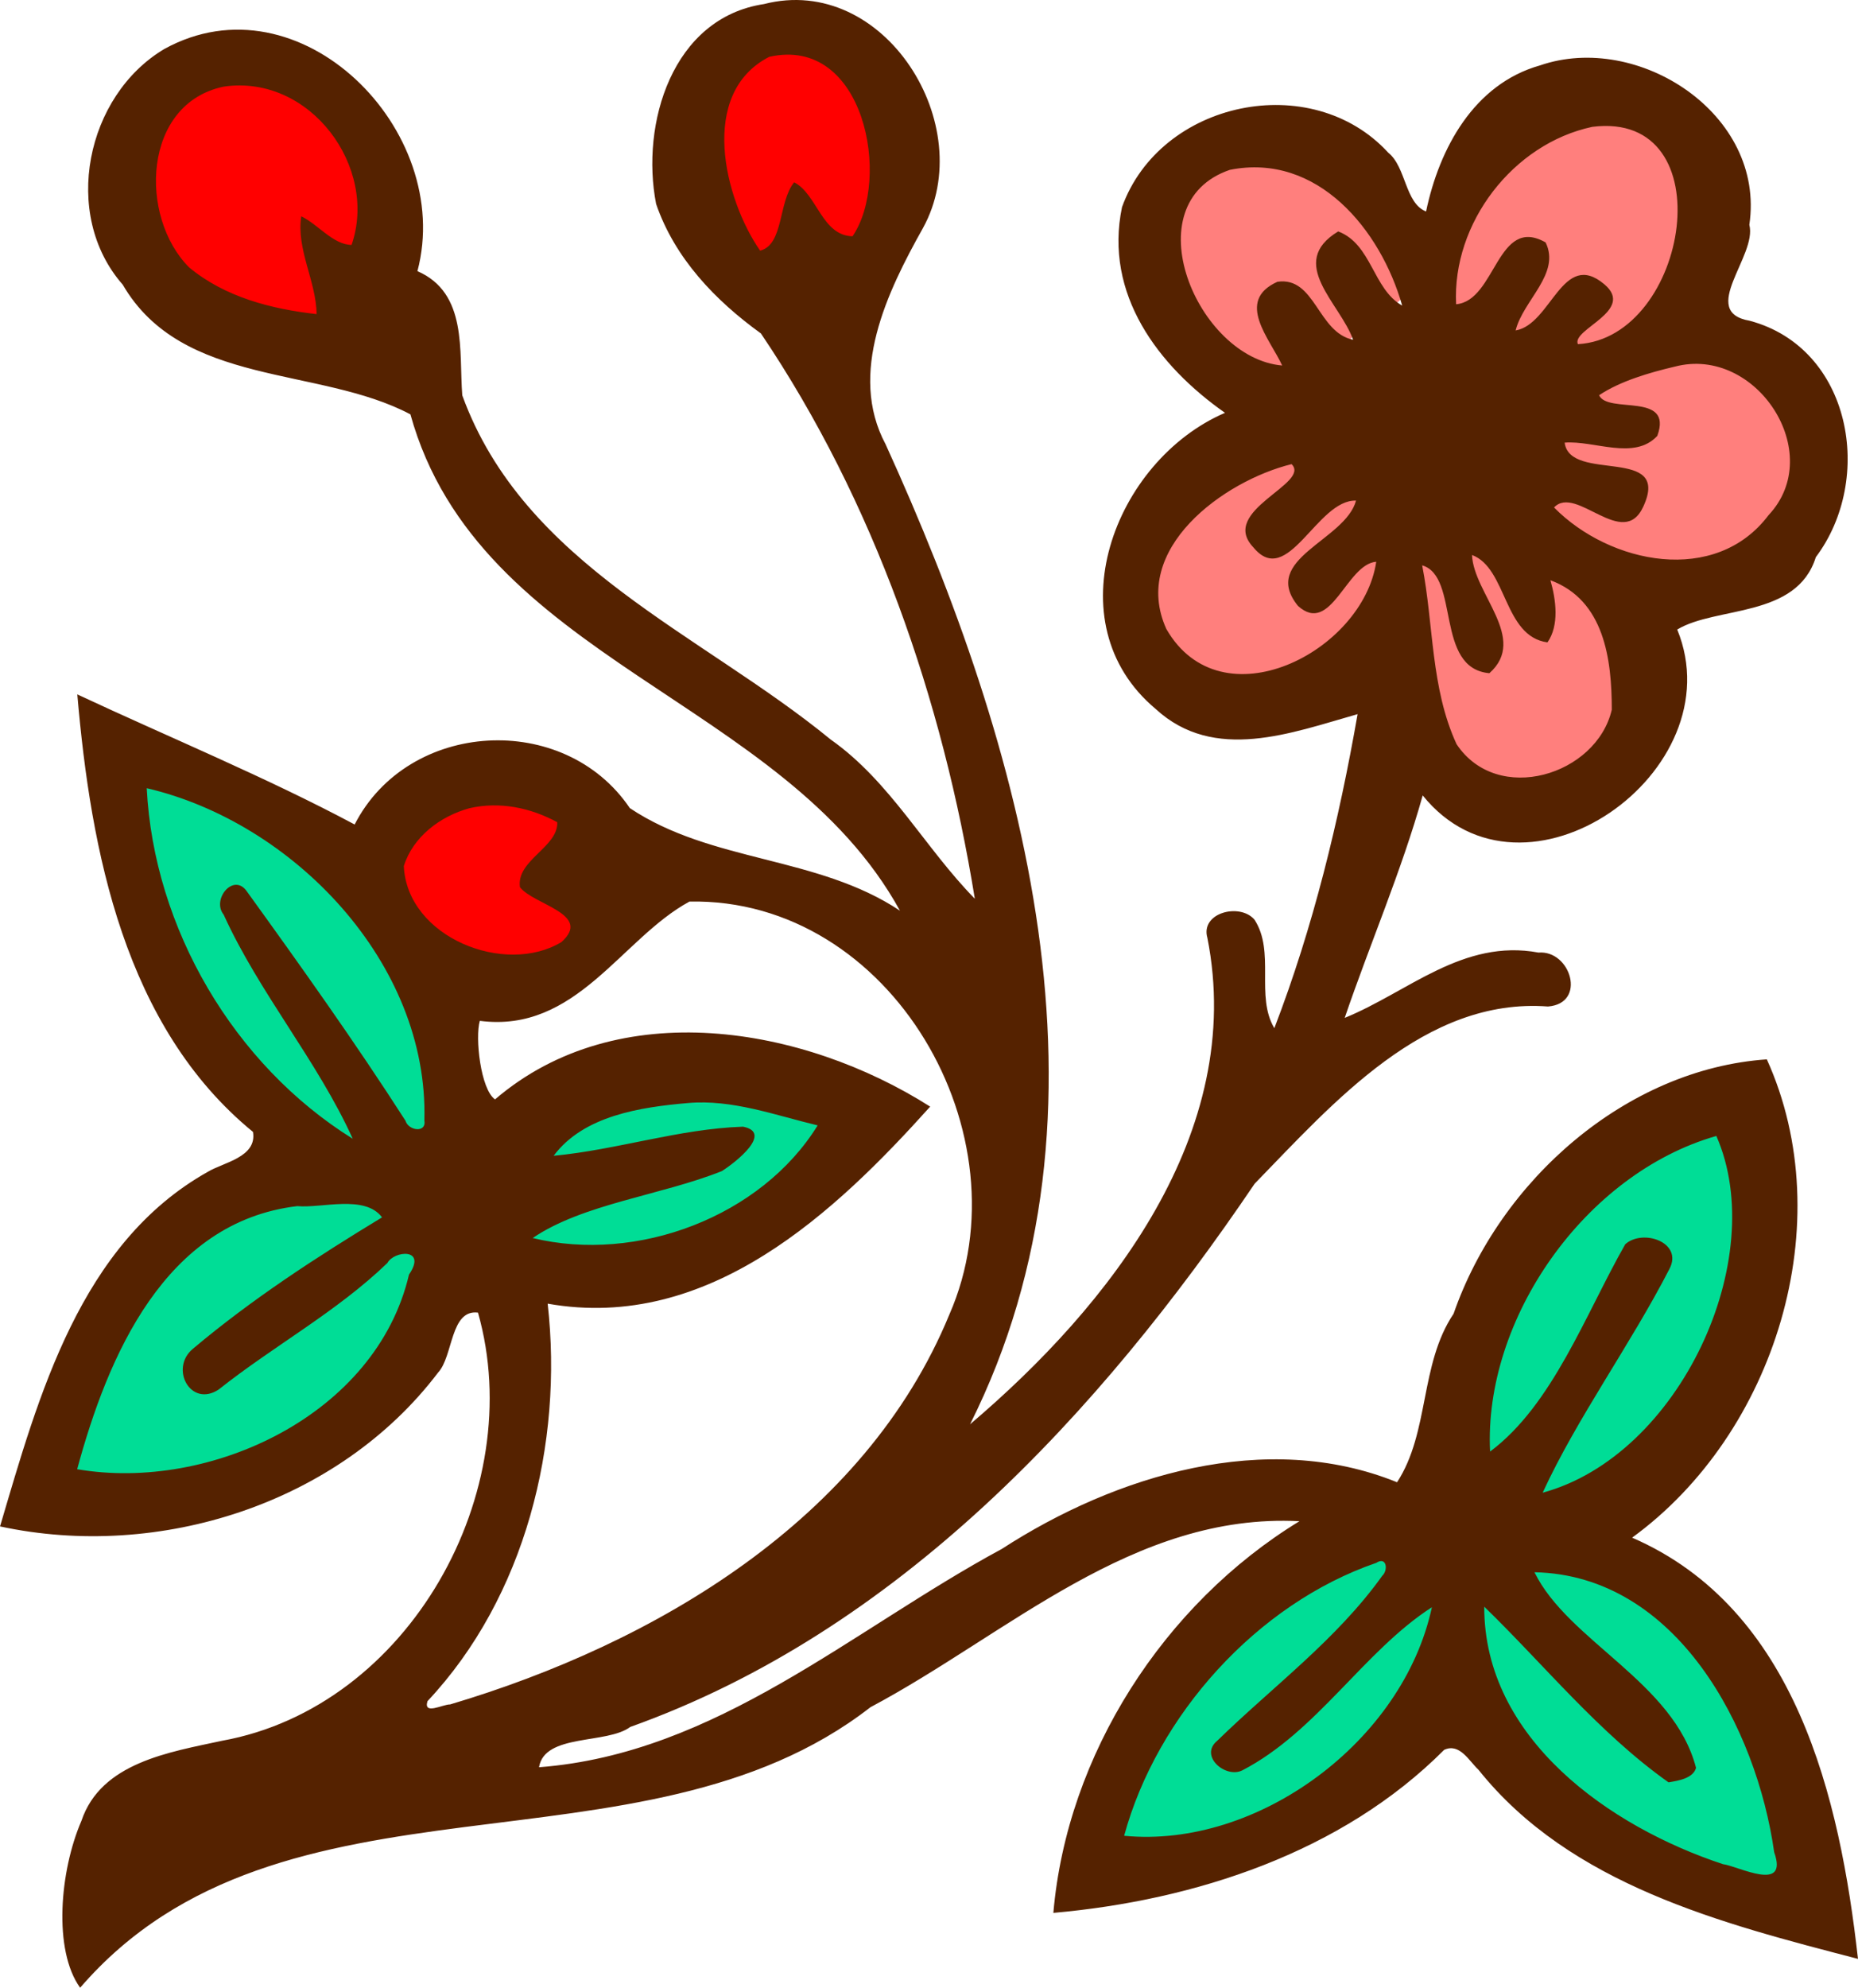
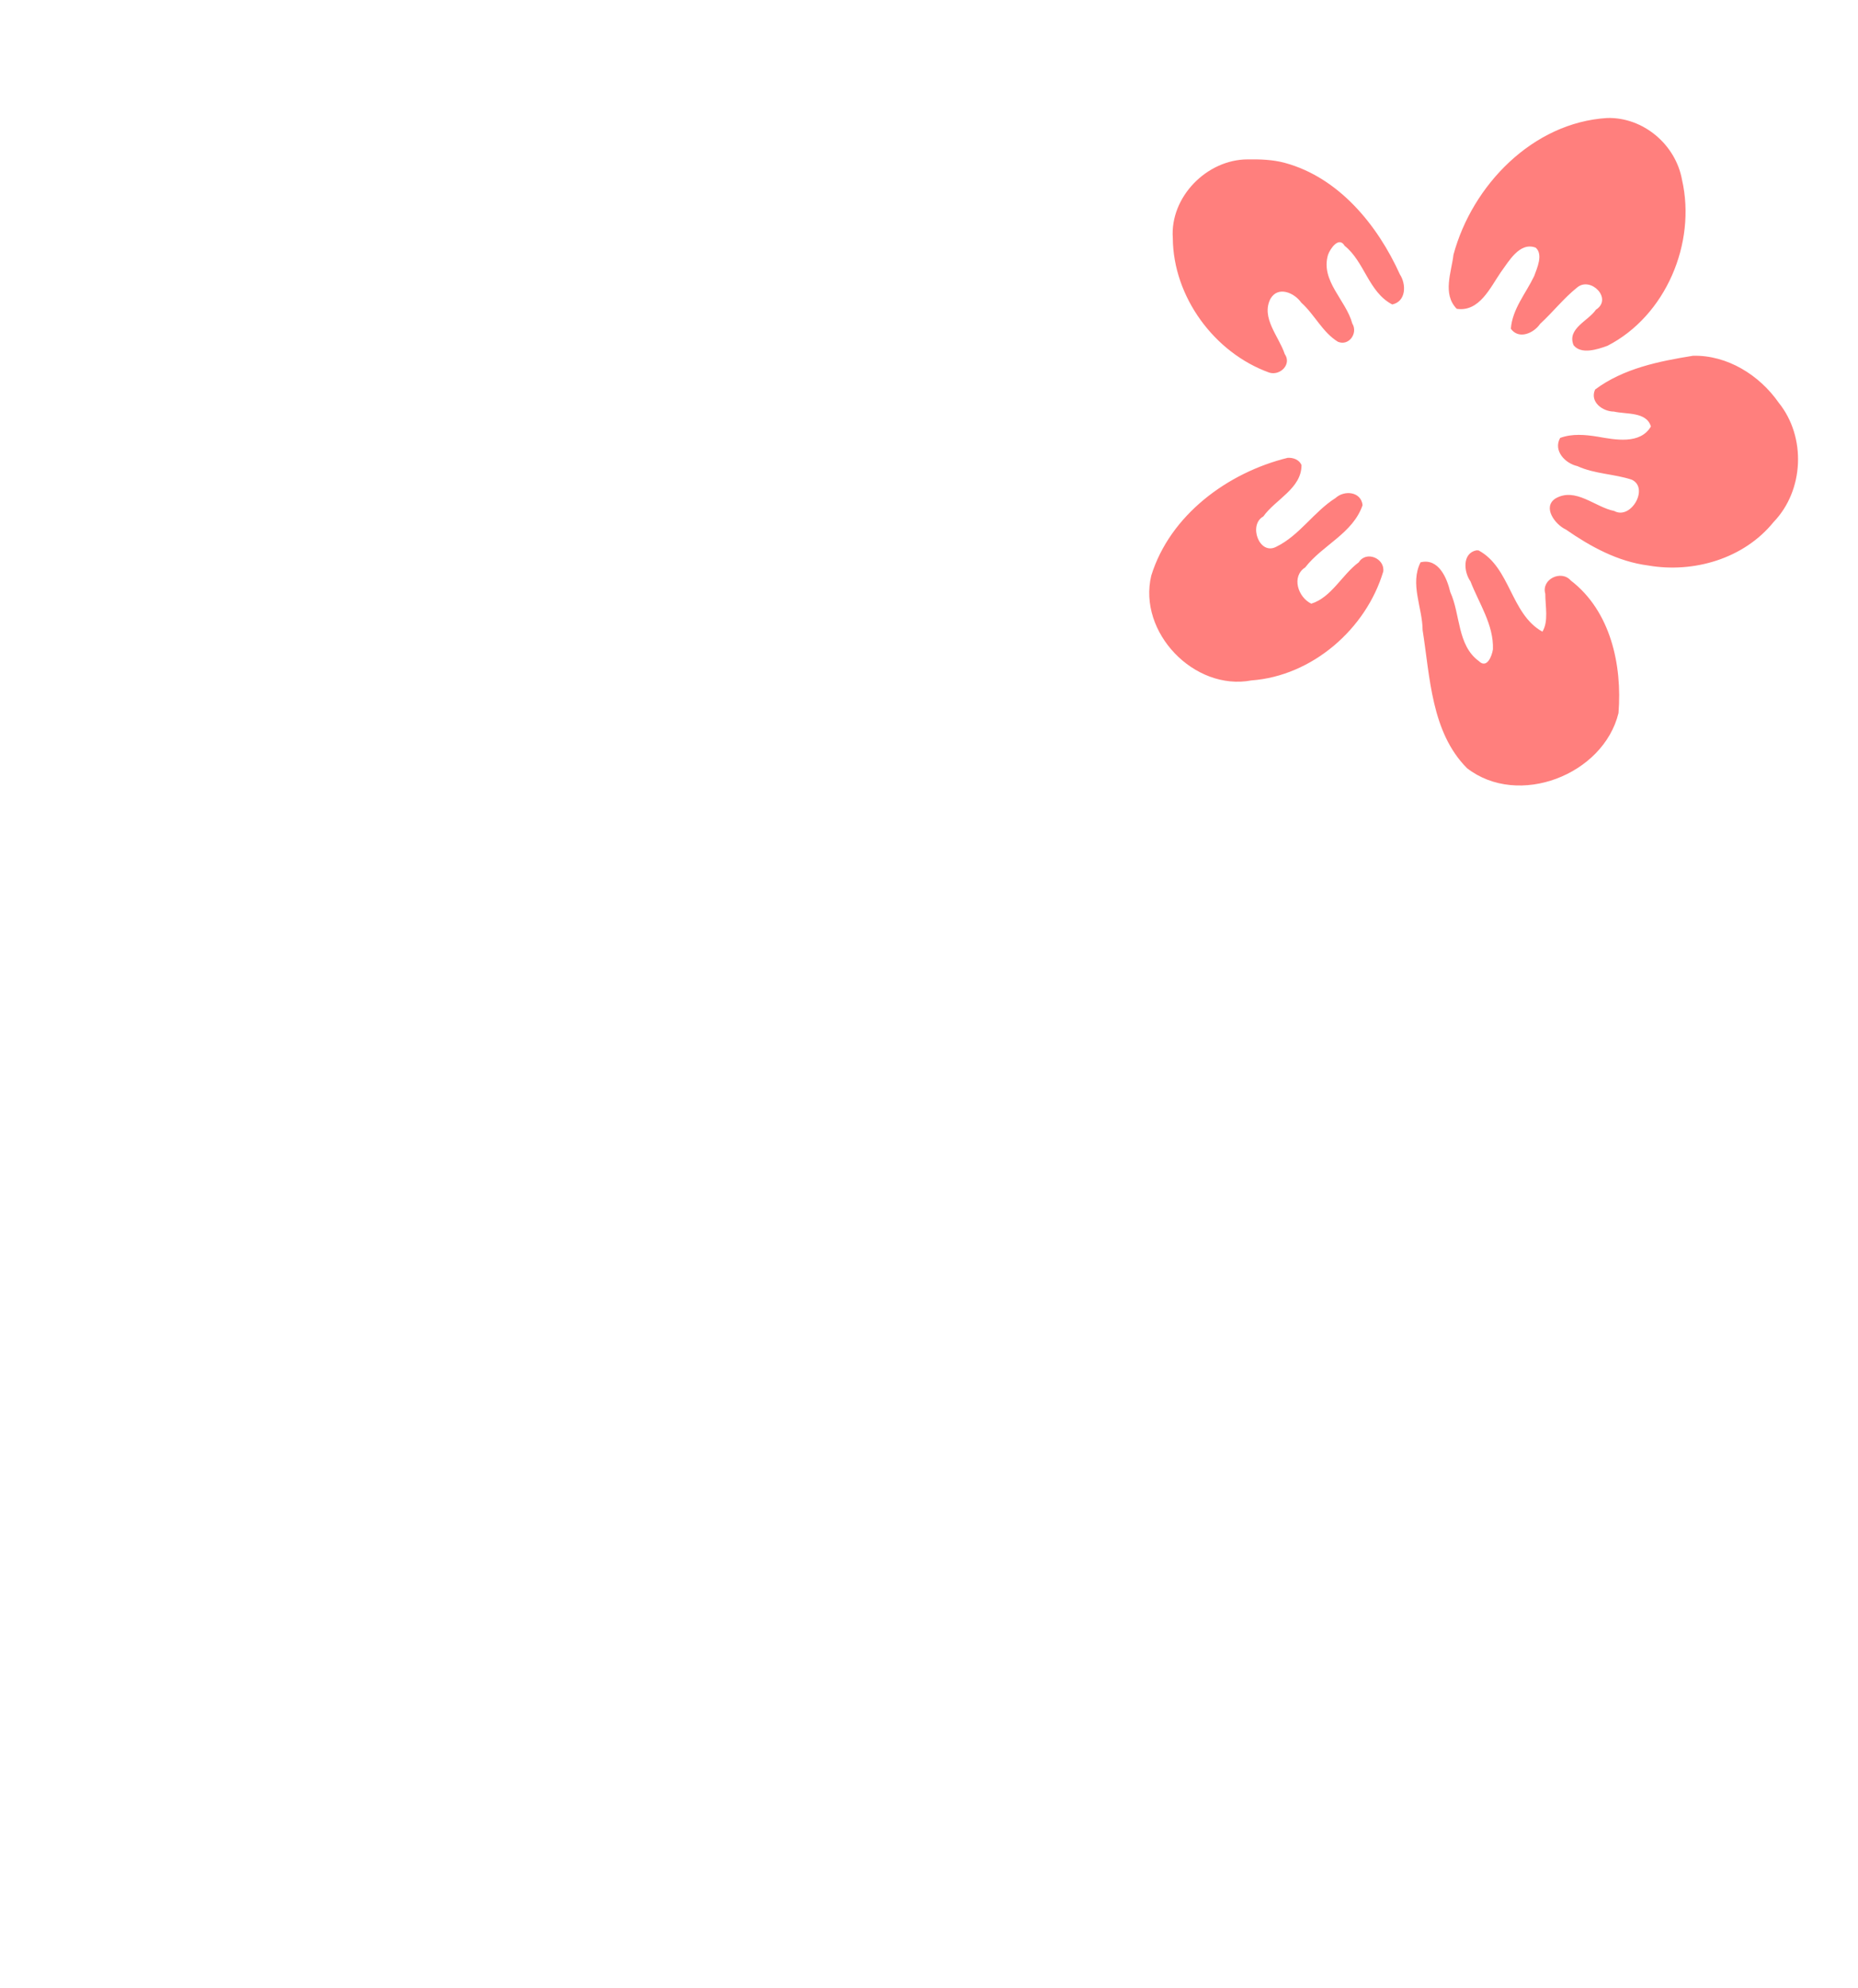
<svg xmlns="http://www.w3.org/2000/svg" width="598.43pt" height="640pt" version="1.1" viewBox="0 0 598.43 640">
  <path d="m517.64 37.992c-23.96 1.46-43.458 21.625-49.502 44.014-0.642 5.656-3.635 12.637 1.055 17.425 7.282 1.095 10.799-6.86 14.189-11.777 2.563-3.458 6.062-9.881 11.237-7.914 2.487 2.179 0.433 6.605-0.486 9.144-2.652 5.557-7.033 10.588-7.516 16.967 2.571 3.573 7.394 1.432 9.431-1.577 4.134-3.785 7.619-8.293 12.014-11.783 4.372-3.505 11.449 3.748 5.942 7.239-2.363 3.557-9.39 6.059-7.189 11.405 2.4 3.068 7.62 1.42 10.933 0.198 18.768-9.649 28.647-33.041 24.006-53.408-2.03-11.374-12.48-20.238-24.11-19.933zm-115.72 13.327c-13.194-0.024-25.124 12.099-24.178 25.348 0.133 18.945 13.403 36.975 31.106 43.314 3.472 1.053 7.278-2.689 4.938-6.005-1.857-5.66-7.737-11.654-4.583-17.794 2.441-4.203 7.681-1.933 9.911 1.256 4.291 3.834 6.846 9.569 11.798 12.598 3.543 1.496 6.557-2.774 4.639-5.87-2.026-7.559-10.323-13.751-7.808-22.153 0.697-1.946 3.492-6.032 5.338-2.877 6.448 5.168 7.68 14.892 15.327 18.891 4.499-0.949 4.582-6.469 2.47-9.684-7.163-15.852-19.654-31.203-37.097-35.913-3.868-1.04-7.882-1.162-11.861-1.113zm143.37 63.227c-10.975 1.77-22.427 4.077-31.533 10.869-1.811 3.976 2.416 7.094 6.055 7.103 3.979 0.929 10.493-0.014 11.916 4.8-3.457 5.888-11.594 4.249-17.134 3.284-3.996-0.648-8.225-1.04-12.103 0.403-2.289 4.113 1.608 8.193 5.552 9.07 5.568 2.553 11.786 2.486 17.497 4.366 5.716 2.613-0.235 13.076-5.625 10.08-6.172-1.203-12.478-7.795-18.952-4.006-4.245 2.813-0.1 8.366 3.377 9.98 7.954 5.514 16.7 10.306 26.463 11.572 14.692 2.553 30.87-2.17 40.434-13.975 9.832-10.199 10.556-27.389 1.662-38.421-6.186-8.884-16.563-15.383-27.607-15.124zm-130.56 32.863c-19.273 4.742-37.854 18.373-43.925 37.912-4.385 18.274 13.84 37.253 32.281 33.753 19.546-1.438 36.93-16.564 42.445-35.091 0.515-4.253-5.529-6.744-7.886-2.945-5.421 4.012-8.79 11.3-15.297 13.328-4.291-2.041-6.49-8.772-1.97-11.664 5.565-7.204 15.379-10.954 18.487-20.061-0.497-4.415-5.908-4.883-8.703-2.298-7.028 4.447-11.595 12.058-19.117 15.711-5.445 2.863-9.044-7.073-4.158-9.761 3.906-5.505 12.299-8.983 12.312-16.525-0.694-1.762-2.706-2.478-4.47-2.359zm60.767 29.789c-4.589 0.953-4.052 6.939-1.883 9.992 2.755 7.12 7.515 13.975 7.236 21.878-0.317 2.117-1.919 6.379-4.531 3.791-6.999-5.105-5.9-14.972-9.206-22.225-1.053-4.496-3.762-11.024-9.58-9.586-3.506 6.973 0.62 14.587 0.667 21.826 2.4 15.137 2.766 32.859 14.302 44.463 16.489 12.801 43.939 2.159 48.789-17.764 1.223-15.417-2.506-32.802-15.362-42.661-3.083-3.544-9.58-0.409-8.214 4.275-0.015 3.936 1.118 8.906-0.934 12.197-10.237-5.705-10.286-20.639-20.541-26.155-0.245-0.032-0.495-0.051-0.742-0.031z" fill="#ff7f7d" />
-   <path d="m49.527 249.81c-7.12 0.874-7.538 9.808-5.777 15.146 5.661 42.293 30.15 82.138 66.531 104.79 6.112-0.609 7.359-8.513 3.767-12.568-11.476-22.497-27.527-42.258-37.703-65.373 20.042 24.154 35.135 52.067 55.191 76.096 5.803 2.85 11.366-3.949 10.014-9.525-1.26-51.56-42.958-96.82-92.023-108.56zm170.51 100.98c-17.789 0.476-37.174 6.162-47.996 21.236 3.451 6.648 11.652 4.944 17.391 3.08 15.434-1.638 30.877-6.859 46.078-6.6-8.018 7.232-19.549 8.238-29.314 11.807-12.096 3.721-25.35 6.41-35.574 14.096-3.583 5.582 3.612 11.33 9.05 10.23 19.856 0.804 40.846-0.779 57.931-11.975 12.145-6.909 23.018-16.551 29.917-28.822-1.195-7.733-10.206-8.305-16.322-9.145-10.024-3.251-20.677-4.079-31.16-3.908zm330.9 11.098c-30.066 8.442-53.876 32.757-66.373 60.885-7.138 15.231-10.996 32.552-7.764 49.29 11.421-0.552 16.87-11.997 23.275-19.727 10.904-15.409 17.45-33.824 28.637-48.775 2.595-0.522 6.647 1.836 3.6 4.424-11.589 24.228-29.51 45.486-38.62 70.916 0.095 5.728 7.586 6.966 11.414 3.922 30.971-14.113 52.214-46.036 56.207-79.464 1.159-12.832 1.392-26.694-4.332-38.489-1.49-1.764-3.701-2.992-6.045-2.982zm-449.99 21.46c-22.79 0.552-44.246 13.525-56.316 32.697-11.899 16.977-19.107 36.706-24.475 56.59 2.389 7.457 11.407 5.85 17.246 5.801 30.741 0.98 62.207-11.154 82.273-34.875 8.998-10.398 14.671-23.278 18.377-36.34 1.063-4.961-4-9.783-8.863-7.344-10.907 3.294-17.519 13.45-27.287 18.801-12.07 8.461-23.557 19.108-36.834 24.803-3.464-3.289 1.295-6.874 3.907-8.588 17.332-15.347 39.049-25.237 56.011-40.926 2.603-5.725-3.805-10.891-9.229-10.324-4.921-0.428-9.877-0.303-14.811-0.295zm343.84 115.24c-32.5 8.716-58.355 34.006-75.127 62.385-5.988 10.349-10.606 21.584-12.705 33.393 33.614 6.231 67.635-11.256 88.93-36.623 9.416-11.286 16.492-24.633 19.859-38.979-2.012-5.658-9.88-5.119-13.035-0.863-18.972 15.421-34.033 36.126-55.645 47.885-4.143-1.378 2.099-3.99 3.082-5.961 17.282-17.504 38.188-32.435 50.797-53.906 0.733-3.673-2.417-7.406-6.156-7.33zm51.512 3.367c-5.966 0.162-7.675 8.495-3.352 11.982 13.847 18.243 36.192 29.874 46.178 50.525 1.151 1.867 1.942 5.146-1.25 3.488-21.882-16.588-39.131-38.619-60.408-56.035-6.737 5.427-3.786 14.446-2.066 21.424 7.206 29.784 32.742 51.426 59.606 63.703 11.927 5.638 24.626 10.952 38.066 10.752 6.839-5.233 2.143-14.064 1.434-20.828-6.622-30.445-22.192-61.515-50.186-77.393-8.65-4.501-18.177-7.717-28.021-7.619z" fill="#00dd96" />
-   <path d="m252.33 14.928c-12.894 1.231-20.632 14.426-21.434 26.336-0.297 12.526 2.29 25.564 8.905 36.338 1.722 2.993 4.546 6.806 8.222 4.272 4.661-3.329 5.387-9.633 7.391-14.616 0.519-1.387 0.559-6.07 2.369-3.083 4.412 5.263 7.86 13.478 15.705 14.344 8.175-3.179 7.824-13.59 8.641-20.806 1.065-14.892-3.598-32.575-17.708-40.059-3.719-1.914-7.907-2.871-12.089-2.725zm-176.42 9.963c-17.452 0.6-30.34 18.772-28.004 35.496-0.313 17.992 13.619 34.158 30.83 38.308 7.792 2.722 16.154 5.654 24.503 3.853 4.031-6.131-1.839-12.607-1.975-18.953-0.427-2.695-1.364-6.474-0.916-8.481 3.96 3.174 9.639 7.884 14.852 4.475 4.761-10.167 1.865-22.144-2.456-31.923-6.84-13.566-21.462-23.199-36.831-22.774zm81.82 232.15c-13.158-0.067-26.579 8.821-30.208 21.689 0.272 16.008 15.303 27.824 30.109 30.319 9.055 0.498 20.7 1.643 27.066-6.355 3.068-5.128-1.914-10.861-6.402-13.17-2.338-2.042-7.19-3.104-7.378-6.544 2.187-5.907 8.83-9.012 10.945-14.981 1.001-5.532-5.071-8.378-9.558-9.15-4.733-1.326-9.665-1.886-14.575-1.808z" fill="#f00" />
-   <path d="m246.09 1.303c38.777-9.939 69.416 39.188 51.149 72.181-11.409 20.352-24.224 46.693-12.009 69.558 44.26 97.084 77.743 214.74 27.21 315.54 44.924-38.129 88.883-93.877 76.432-156.64-2.307-8.09 10.461-11.345 15.169-5.847 6.763 10.382 0.237 24.603 6.4 34.953 12.515-32.535 20.811-66.777 26.815-101.11-21.269 6.005-46.172 15.691-65.039-1.675-33.12-27.7-13.479-79.892 22.328-95.346-21.474-15.075-39.03-38.176-33.167-66.224 12.341-34.273 61.041-44.481 85.755-17.54 5.783 4.63 5.372 16.291 12.183 18.93 4.235-20.258 15.375-41.005 36.691-47.025 31.556-10.887 72.719 15.628 67.425 51.323 2.607 9.971-16.544 28.032 0.111 30.892 32.851 8.786 40.215 50.976 21.3 76.116-6.131 19.72-32.156 15.738-44.639 23.307 18.741 45.698-49.38 93.829-81.978 53.409-6.858 24.429-16.971 47.721-25.124 71.628 20.4-8.296 38.05-25.551 62.416-21.032 10.382-0.853 15.643 16.37 3.066 17.366-39.583-2.986-69.068 30.939-94.477 57.043-50.138 74.093-115.03 144.19-201.12 174.92-7.521 5.641-27.621 2.054-29.375 12.973 57.17-4.361 100.69-44.197 149.02-70.269 36.738-23.797 85.218-38.556 127.34-21.49 10.524-16.149 7.221-37.908 18.203-54.262 14.885-42.917 55.59-78.786 100.89-81.899 23.797 52.524 2.749 120.45-43.391 154 52.84 22.912 66.919 83.827 72.75 135.62-43.802-11.393-92.565-23.765-122.24-60.899-3.034-2.813-6.036-8.707-11.045-6.4-32.962 33.057-80.256 48.447-125.87 52.493 4.361-50.912 35.538-99.407 79.26-126.11-53.52-2.765-93.877 36.343-138.17 59.888-74.08 57.61-189.71 15.17-254.55 90.32-8.734-12.1-6.57-37.61 0.415-53.73 6.32-18.81 28.458-22.13 45.255-25.78 60.33-10.89 98.81-80.34 82.47-137.86-8.98-1.12-7.95 14.07-12.85 19.3-32.03 42.22-89.798 60.58-141.09 49.54 12.452-42.08 25.741-91.08 66.951-114.19 5.025-3.03 15.88-4.69 14.522-12.83-41.385-33.86-52.24-90.41-56.586-140.87 28.996 13.558 61.215 26.863 89.326 41.89 17.303-33.736 67.52-36.517 88.631-5.278 26.373 17.619 60.378 15.312 87.003 33.025-37.497-68.231-135.64-80.477-157.67-159.8-29.47-15.596-73.43-8.722-92.66-41.763-19.847-22.565-11.82-60.883 13.4-75.879 43.644-24.034 93.498 26.23 81.52 71.533 16.197 7.032 13.336 25.772 14.443 39.994 19.894 54.673 76.89 76.59 118.67 110.82 19.215 13.526 30.339 34.906 46.409 51.244-10.37-64.07-32.36-127.83-68.89-182-14.68-10.6-27.72-24.158-33.76-41.697-5.02-25.773 5.15-59.92 34.78-64.36m1.675 16.987c-22.975 11.756-14.474 45.809-2.955 62.416 7.664-1.944 5.799-15.707 10.966-22.012 7.427 3.824 8.896 17.145 18.804 17.382 12.531-18.409 3.903-64.676-26.815-57.786m-175.67 9.591c-26.215 5.404-27.479 41.937-11.172 58.229 11.535 9.56 26.468 13.4 41.052 15.027-0.174-10.698-6.573-20.795-4.962-31.492 5.372 2.544 10.255 9.149 16.212 9.212 8.643-24.935-13.273-55.005-41.131-50.976m440.75 12.957c-25.583 5.452-45.161 31.018-43.865 57.122 12.847-1.106 13.178-28.759 28.822-19.91 4.946 10.097-7.253 18.63-9.655 28.348 11.535-1.959 15.09-26.231 28.569-14.869 10.16 8.549-10.634 14.458-8.517 19.278 35.775-1.991 47.468-75.373 4.646-69.969m-116.73 13.842c-31.571 10.792-10.508 60.678 16.844 63.001-3.856-8.47-15.28-20.763-1.533-26.957 12.199-1.786 12.941 16.355 24.366 18.662-4.093-11.725-21.522-24.745-4.788-34.874 10.84 4.124 11.124 18.535 20.605 23.876-6.905-24.366-27.273-49.332-55.495-43.707m143.31 63.358c-8.28 1.944-17.634 4.693-24.398 9.212 2.797 6.163 23.955-1.217 18.756 13.084-7.411 8.027-20.337 1.406-29.849 2.181 1.707 13.068 34.416 0.822 25.361 20.542-6.494 14.316-21.664-7.174-28.775 0.332 18.045 18.298 52.05 25.14 69.1 2.465 18.756-19.957-3.982-54.705-30.197-47.815m-123.44 31.398c-21.869 5.388-52.003 27.321-40.341 53.061 17.666 30.797 63.332 7.411 67.615-21.632-9.639 0.727-14.49 23.908-25.203 14.221-12.341-15.169 15.248-21.032 18.693-33.91-12.61-0.411-21.964 28.617-33.088 15.027-11.235-11.835 18.741-20.479 12.325-26.768m58.118 29.249c0.49 12.499 18.172 26.894 5.594 38.066-17.666-1.58-9.418-31.129-21.648-34.732 3.761 19.262 2.702 39.393 11.077 57.581 13.178 19.799 45.082 10.018 49.996-11.093 0-16.197-2.386-35.285-19.768-41.684 1.817 6.336 2.892 14.522-0.948 20.005-14.206-1.928-12.957-23.892-24.303-28.142m-426.85 75.09c2.275 45.018 28.048 89.057 66.351 112.87-11.377-25.093-30.102-46.915-41.574-72.15-3.982-4.946 3.239-13.652 7.474-7.49 17.508 24.24 34.906 48.653 51.102 73.856 0.869 3.129 6.795 4.108 6.068-0.142 1.391-50.818-42.443-96.01-89.421-106.94m103.91 6.447c-9.354 2.576-18.124 9.133-21.111 18.63 1.09 23.023 32.63 35.427 50.77 24.461 10.113-9.039-9.054-12.009-13.368-17.682-1.217-8.707 12.341-12.847 12.025-20.905-8.612-4.693-18.614-6.747-28.316-4.503m70.886 30.054c-21.996 11.93-36.422 42.459-67.52 38.398-1.564 5.404 0.253 22.059 4.899 25.298 39.646-33.973 99.328-23.607 140.16 2.323-30.418 33.815-71.249 72.64-123.2 63.443 5.072 45.05-7.205 94.461-38.714 127.99-1.391 4.582 4.914 0.996 7.3 1.043 65.924-19.594 133.57-59.382 160.78-125.51 25.314-57.66-18.614-134.27-83.701-132.99m-0.458 64.865c-15.248 1.327-33.61 4.029-43.28 16.987 20.51-1.944 40.404-8.675 60.994-9.37 9.718 1.912-2.212 11.377-6.81 14.3-19.546 7.806-44.766 10.54-60.931 21.553 33.673 8.185 73.635-6.889 91.775-36.264-13.668-3.271-27.542-8.454-41.748-7.205m331.2 10.603c-42.38 12.12-74.962 58.971-72.877 101.62 20.163-15.059 30.687-44.181 43.533-66.746 5.657-5.104 18.741-0.632 14.237 7.948-12.546 24.398-29.723 47.91-40.831 72.039 44.102-11.978 73.335-75.294 55.937-114.86m-457.05 22.59c-42.648 5.056-61.01 48.242-70.901 84.712 42.948 7.348 96.342-17.571 106.87-62.653 5.91-8.675-4.788-7.774-6.953-3.745-16.418 15.802-36.58 26.641-54.357 40.752-9.039 5.91-15.881-6.842-8.28-13.131 18.899-15.928 39.82-29.517 60.915-42.316-5.53-7.411-19.452-2.876-27.289-3.619m347.51 114.86c-38.477 13.226-70.649 49.143-81.204 87.872 42.917 4.172 89.832-30.307 99.123-73.588-21.901 14.111-36.976 40.057-61.089 52.54-5.42 2.67-14-4.709-8.011-9.576 17.856-17.429 38.429-32.535 53.093-53.061 1.991-1.833 1.454-6.368-1.912-4.187m50.96 3.018c10.856 22.217 44.892 35.364 52.034 62.985-0.932 3.397-5.736 4.156-8.865 4.661-22.438-15.896-40.183-37.987-59.35-56.554-0.079 42.538 40.499 70.886 76.874 82.895 5.025 0.664 21.206 9.354 16.513-3.824-5.641-39.962-31.366-89.215-77.206-90.163z" fill="#520" />
</svg>